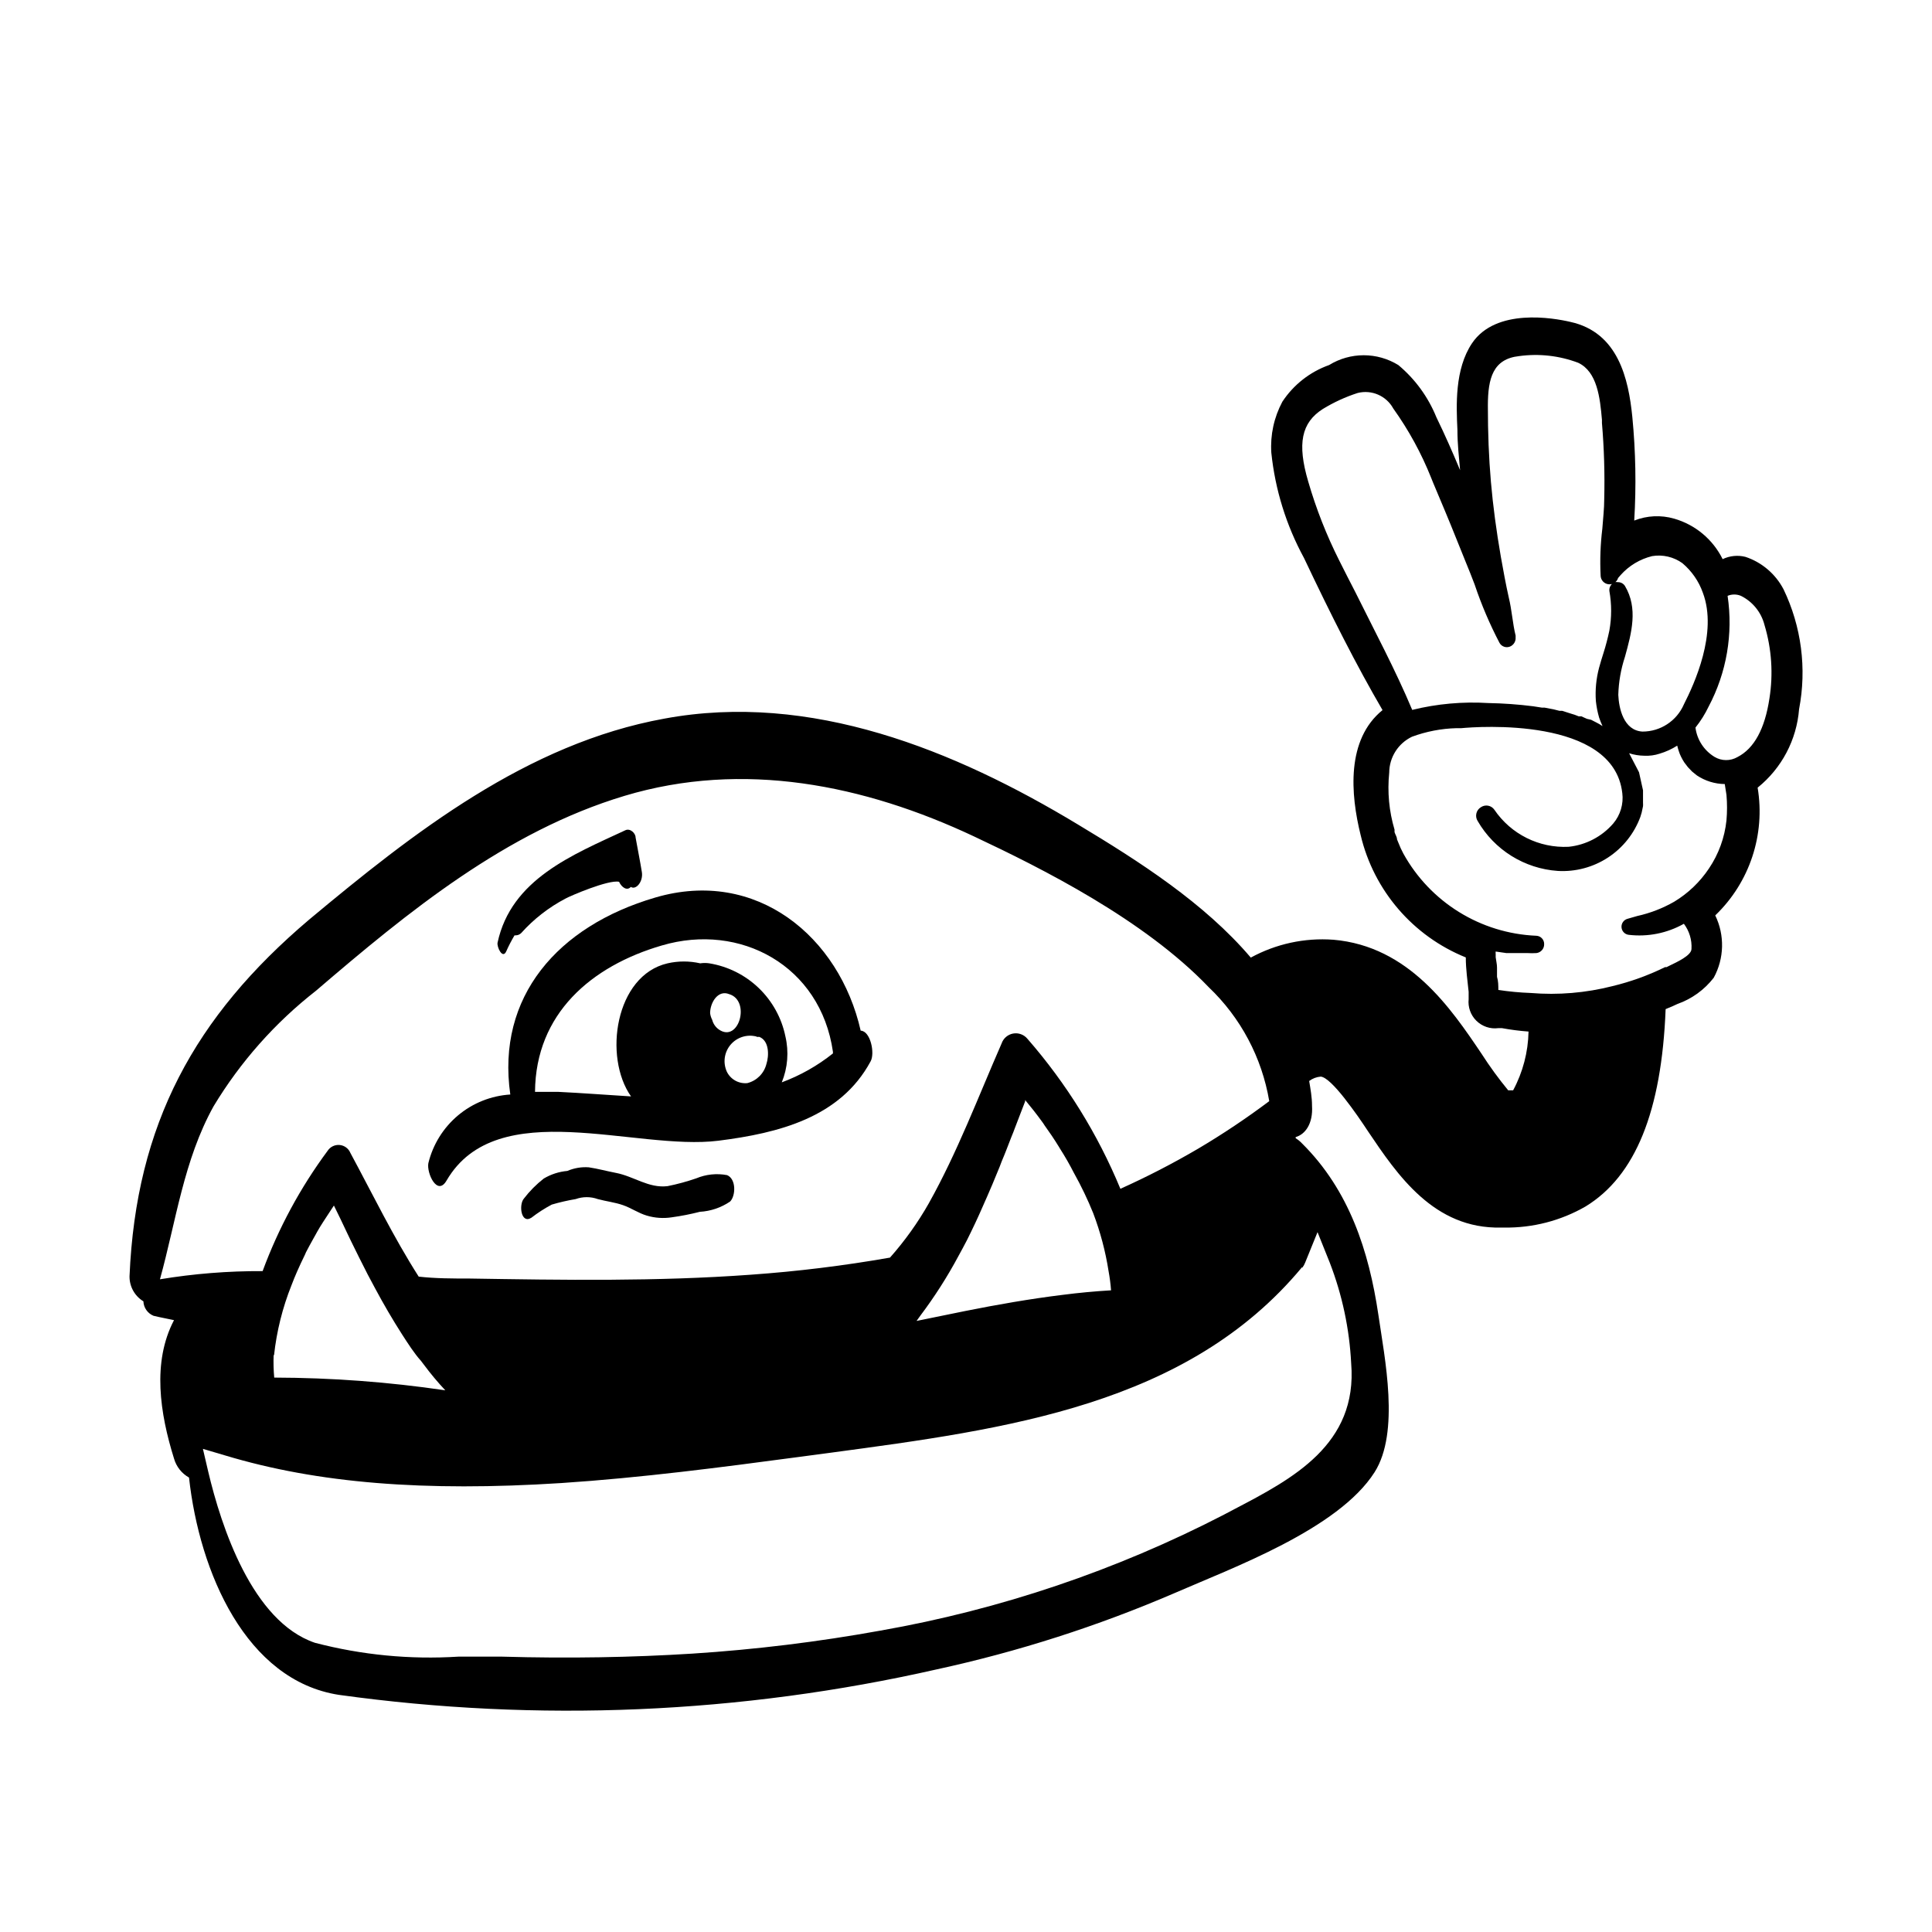
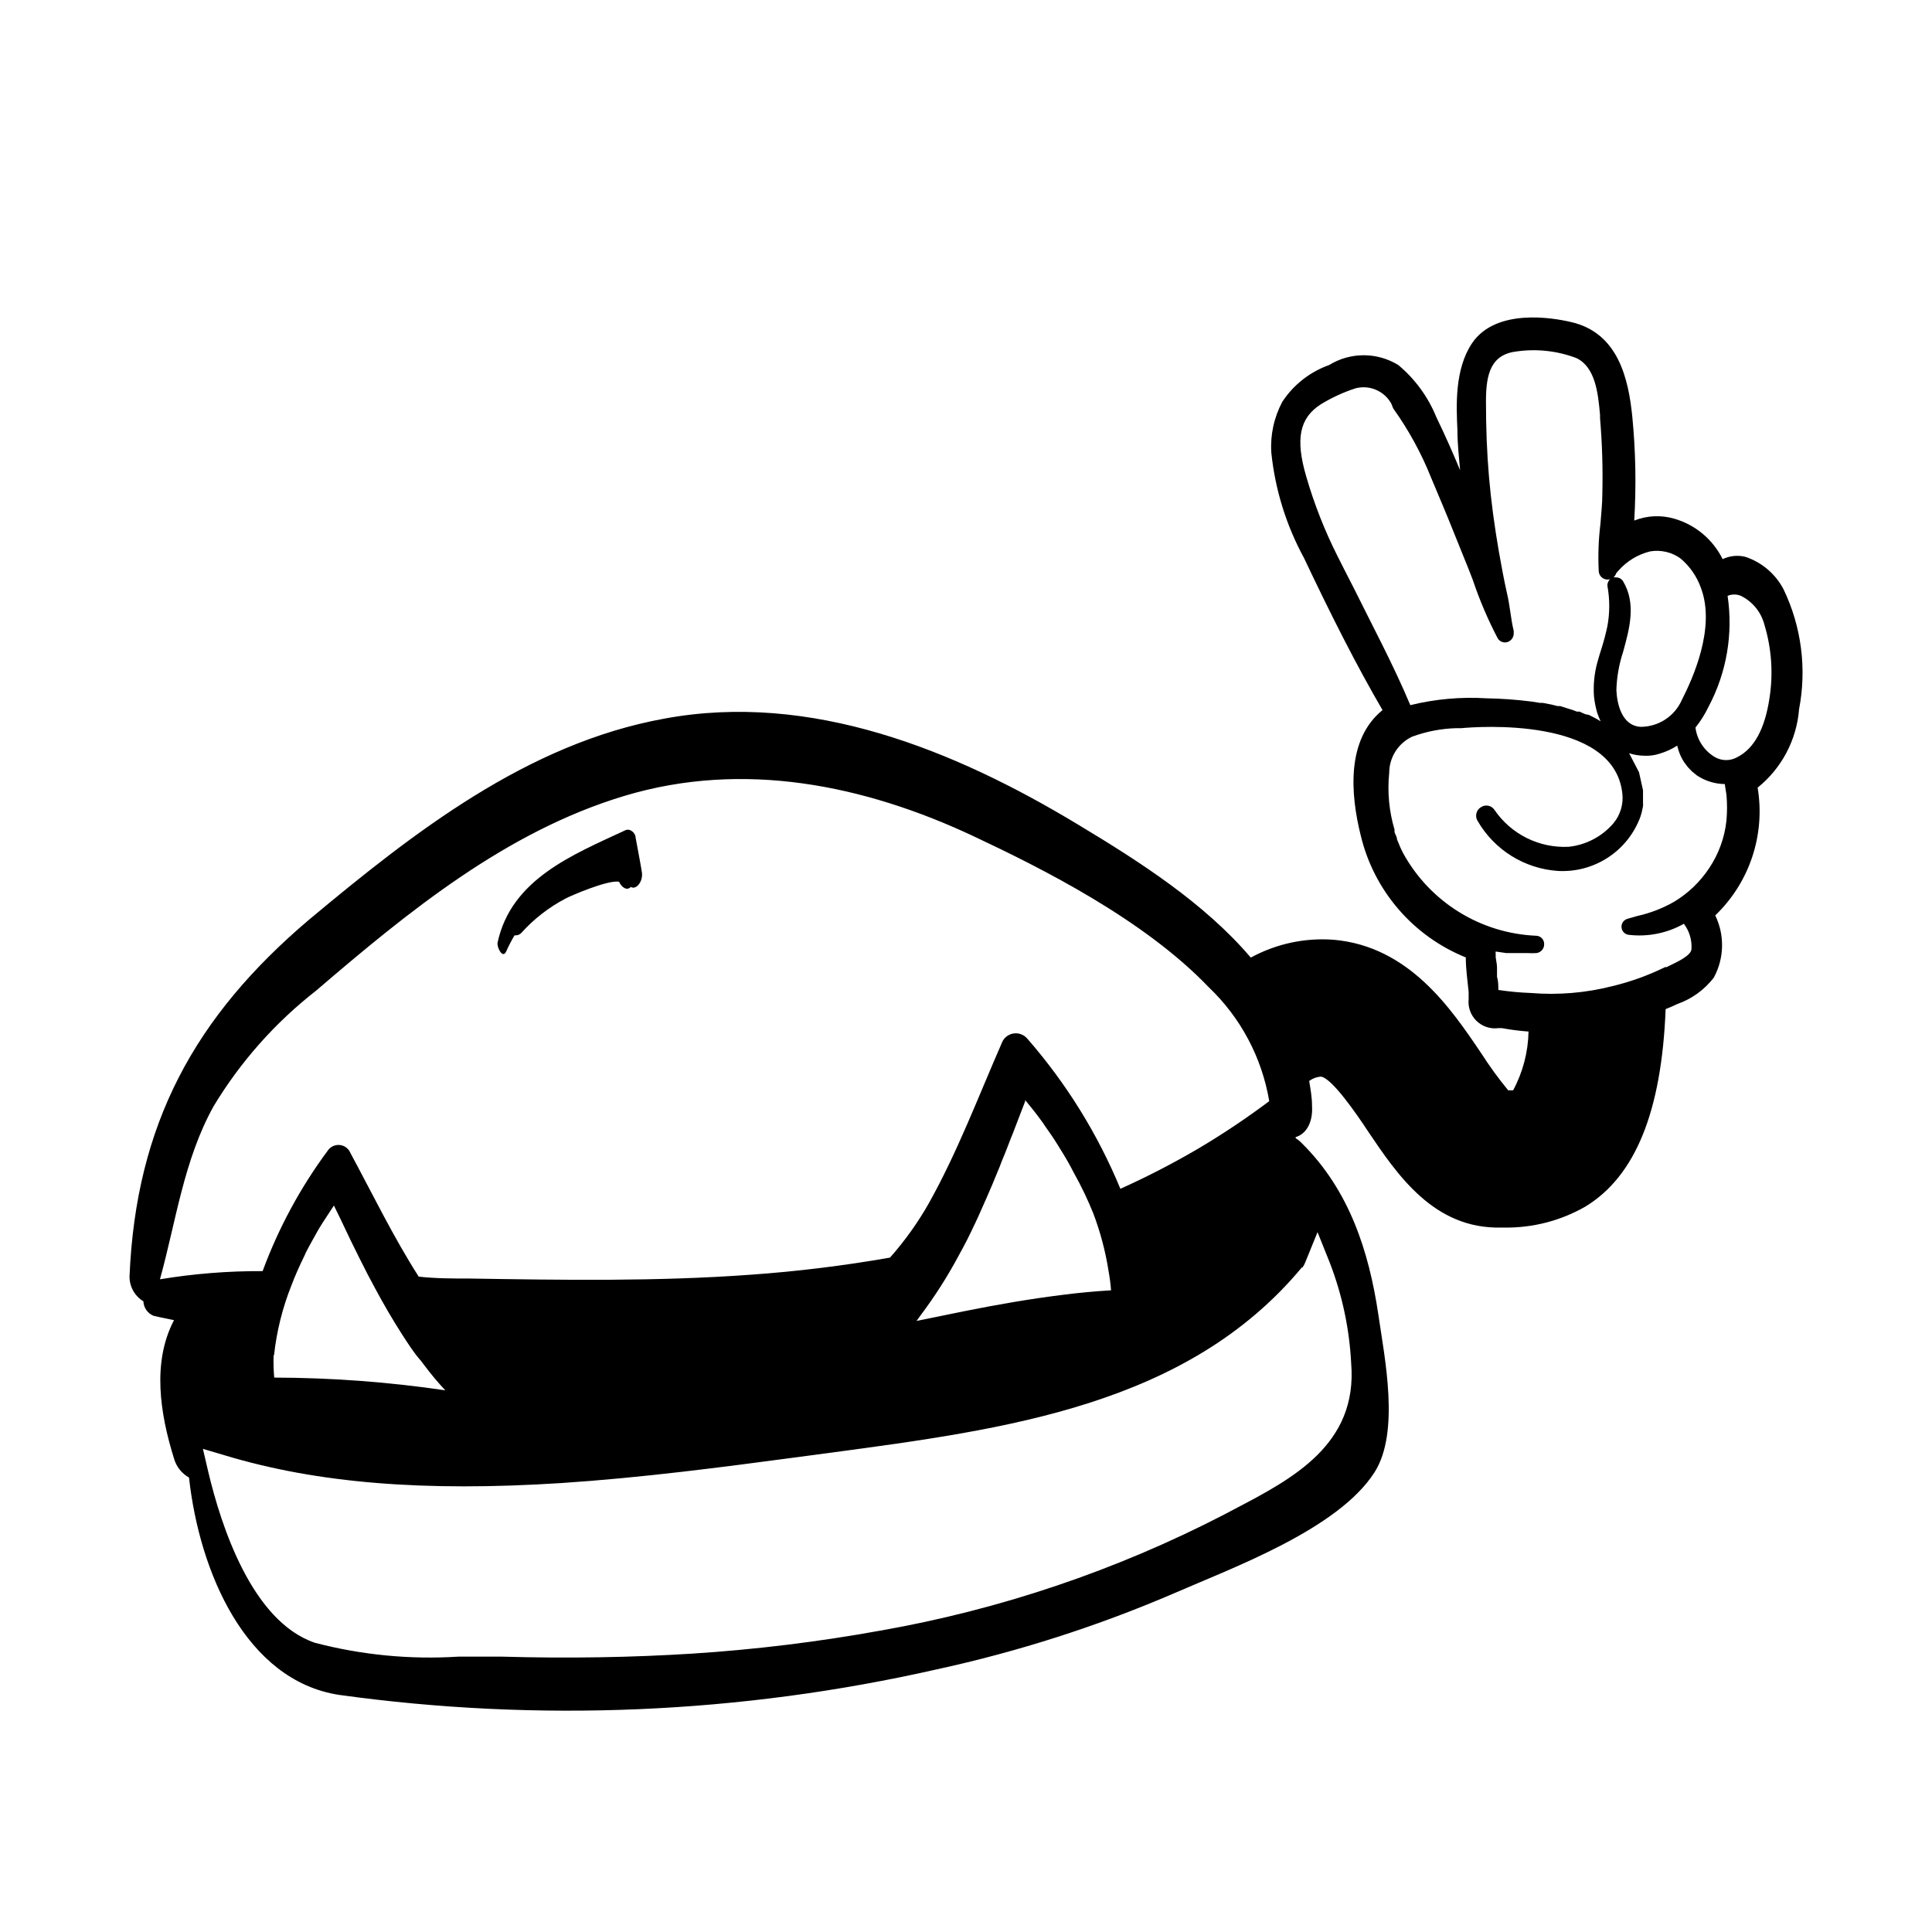
<svg xmlns="http://www.w3.org/2000/svg" fill="#000000" width="800px" height="800px" version="1.1" viewBox="144 144 512 512">
  <g>
-     <path d="m262.36 456.83c13.352-22.871 50.078-7.758 72.043-10.531 15.973-2.016 32.293-6.144 40.305-21.008 1.211-2.117 0-8.062-2.621-8.16-5.644-24.887-27.609-43.176-54.461-35.266-25.797 7.559-42.117 26.25-38.391 52.195v-0.004c-5.086 0.32-9.938 2.254-13.844 5.527-3.906 3.273-6.664 7.711-7.871 12.66-0.504 2.621 2.371 8.918 4.84 4.586zm72.145-40.004c-0.875-0.617-1.504-1.527-1.766-2.566-0.289-0.551-0.477-1.148-0.551-1.766 0-2.769 2.066-6.246 5.039-5.039 5.793 1.715 2.566 13.051-2.723 9.371zm10.078 1.965h0.656c2.672 1.059 2.57 5.039 1.863 7.203l-0.004 0.004c-0.625 2.477-2.559 4.41-5.039 5.035-2.266 0.234-4.438-0.973-5.438-3.019-1.078-2.375-0.695-5.152 0.984-7.144 1.68-1.988 4.356-2.836 6.875-2.176zm-25.191-24.23c20.758-6.144 42.066 5.34 45.344 28.164v0.453l-0.004-0.004c-4.082 3.258-8.656 5.844-13.551 7.66 1.574-3.867 1.91-8.129 0.957-12.191-1.004-4.887-3.473-9.352-7.07-12.809-3.598-3.453-8.16-5.734-13.082-6.539-0.801-0.125-1.617-0.125-2.418 0-2.852-0.652-5.812-0.652-8.664 0-13.906 3.223-17.027 24.836-9.672 35.266-6.551-0.402-13.047-0.906-19.398-1.211h-6.047c0.152-20.754 14.961-33.348 33.605-38.789z" />
    <path d="m278.18 396.07c0.641-1.438 1.367-2.832 2.168-4.184 0.504 0 1.109 0 1.762-0.605 3.348-3.738 7.344-6.844 11.789-9.168 1.16-0.656 11.336-5.039 14.156-4.434 0.707 1.512 2.117 2.469 3.125 1.359 1.359 0.906 3.324-1.41 2.922-3.93s-1.109-6.098-1.664-9.168c0-1.16-1.461-2.519-2.719-1.914-13.957 6.5-30.23 12.949-33.855 29.773-0.25 1.16 1.359 4.535 2.316 2.269z" />
-     <path d="m336.67 455.42c-2.742-0.52-5.582-0.223-8.16 0.855-2.488 0.859-5.027 1.551-7.606 2.066-5.039 0.605-8.918-2.621-13.754-3.527-2.367-0.453-4.734-1.109-7.106-1.461-1.949-0.145-3.898 0.184-5.691 0.957-2.211 0.191-4.344 0.883-6.25 2.016-1.984 1.547-3.762 3.344-5.289 5.34-1.359 1.613-0.754 6.801 2.016 5.039 1.695-1.309 3.5-2.473 5.391-3.477 2.086-0.613 4.203-1.098 6.348-1.461 1.891-0.676 3.953-0.676 5.844 0 2.215 0.605 4.535 0.855 6.699 1.613 2.168 0.754 4.082 2.117 6.297 2.769h0.004c2.137 0.637 4.391 0.793 6.598 0.453 2.512-0.344 5.004-0.832 7.457-1.461 2.867-0.164 5.637-1.105 8.012-2.719 1.512-1.512 1.66-5.996-0.809-7.004z" />
-     <path d="m616.64 300.14c-2.125-4.051-5.734-7.121-10.078-8.566-2.023-0.512-4.16-0.297-6.043 0.605-2.582-5.227-7.246-9.121-12.848-10.73-3.484-1.008-7.207-0.828-10.582 0.504 0.551-9.152 0.383-18.332-0.504-27.457-1.008-10.078-3.727-22.418-16.426-25.191-4.535-1.059-19.699-3.727-26.047 5.644-4.637 6.902-4.18 16.574-3.879 22.973 0 3.68 0.402 7.254 0.707 10.68-1.965-4.684-4.031-9.422-6.297-14.055v-0.004c-2.176-5.356-5.637-10.098-10.074-13.801-2.758-1.699-5.934-2.598-9.172-2.598s-6.41 0.898-9.168 2.598c-5.078 1.805-9.43 5.219-12.395 9.723-2.211 4.141-3.227 8.816-2.922 13.5 1.012 9.789 3.957 19.273 8.664 27.914 7.152 15.113 13.957 28.566 20.809 40.305-9.621 7.809-8.516 22.219-5.793 33.152v-0.004c3.481 14.68 13.867 26.754 27.859 32.395 0 3.074 0.453 6.144 0.754 9.117v1.914l0.004 0.004c-0.234 2.133 0.523 4.258 2.055 5.762 1.535 1.504 3.672 2.223 5.805 1.945h0.957c2.332 0.43 4.688 0.73 7.051 0.906-0.105 5.441-1.504 10.777-4.078 15.57h-1.312c-2.539-3.082-4.894-6.312-7.051-9.676-8.113-12.043-19.246-28.516-39.297-30.23v0.004c-7.594-0.559-15.184 1.086-21.867 4.734-12.293-14.461-29.625-25.543-45.797-35.266-32.695-19.75-70.836-35.266-109.63-28.062-36.375 6.602-66.504 30.23-94.113 53.254-30.379 25.742-45.895 54.258-47.605 94.512-0.039 2.715 1.359 5.242 3.676 6.652 0.066 1.688 1.109 3.18 2.672 3.828 1.812 0.453 3.629 0.754 5.441 1.16-5.844 11.133-3.727 24.738 0 36.676 0.605 2.141 2.039 3.953 3.977 5.039 2.769 25.191 15.113 53.758 39.699 57.586h0.004c52.789 7.328 106.47 5.039 158.45-6.754 21.559-4.688 42.613-11.438 62.879-20.152 15.566-6.801 43.527-16.977 53.152-32.094 6.75-10.629 2.672-30.23 1.008-41.715-2.519-16.977-7.758-33-20.152-45.344l-0.004 0.004c-0.52-0.562-1.113-1.055-1.762-1.461v-0.301c2.519-0.707 4.637-3.527 4.332-8.312 0-2.266-0.402-4.434-0.754-6.551 0.891-0.672 1.957-1.074 3.07-1.16 2.871 0.25 9.621 10.078 12.496 14.461 7.809 11.586 17.48 25.945 35.266 25.543h0.809c7.574 0.121 15.047-1.809 21.613-5.594 13.199-8.062 20.152-25.191 21.211-52.297l1.914-0.805 1.211-0.555h-0.004c3.809-1.344 7.152-3.758 9.625-6.953 2.797-5.117 2.949-11.273 0.402-16.523 9.109-8.734 13.312-21.406 11.234-33.855 6.371-5.129 10.344-12.656 10.984-20.809 2.07-10.766 0.621-21.914-4.133-31.789zm-178.85 180.77c0.305 1.668 0.523 3.348 0.652 5.039-4.281 0.25-8.613 0.656-12.898 1.211-8.613 1.059-17.23 2.57-25.797 4.281l-12.848 2.621 1.008-1.41 0.004-0.004c3.758-4.988 7.129-10.262 10.078-15.77 0.754-1.41 1.562-2.82 2.266-4.231 1.461-2.922 2.871-5.894 4.18-8.918 0.402-0.855 0.754-1.762 1.16-2.621 0.957-2.168 1.863-4.332 2.719-6.449 0.402-0.957 0.805-1.914 1.16-2.922 0.906-2.117 1.715-4.281 2.519-6.348 0.352-0.855 0.707-1.715 1.008-2.57l2.672-6.953v-0.352c1.512 1.812 3.023 3.727 4.484 5.742v0.004c0.234 0.305 0.453 0.625 0.652 0.957 1.309 1.812 2.57 3.68 3.777 5.644l0.301 0.504c1.359 2.117 2.621 4.332 3.777 6.602l0.004-0.004c1.898 3.402 3.578 6.918 5.039 10.527 1.895 4.984 3.262 10.152 4.082 15.418zm-251.4 2.117c4.281-15.469 6.297-31.59 14.207-45.848 7.106-11.785 16.309-22.164 27.156-30.633 24.336-20.859 50.383-42.219 81.77-51.641s63.43-2.973 92.652 10.781c17.984 8.465 44.941 21.965 62.121 39.902h-0.004c8.488 8.07 14.129 18.68 16.07 30.23-6.047 4.535-12.336 8.742-18.844 12.594-6.672 3.91-13.551 7.461-20.605 10.633-5.996-14.504-14.316-27.93-24.633-39.754-0.922-1.117-2.375-1.652-3.801-1.391-1.422 0.262-2.594 1.277-3.055 2.652-6.195 14.156-11.688 28.766-19.246 42.27h0.004c-2.926 5.168-6.387 10.016-10.328 14.457-12.227 2.148-24.551 3.66-36.93 4.535-24.836 1.812-49.777 1.41-74.664 1.008-4.383 0-8.816 0-13.301-0.504-6.699-10.48-12.191-21.816-18.086-32.746h-0.004c-0.473-1.188-1.566-2.008-2.836-2.137-1.273-0.125-2.508 0.465-3.207 1.531-7.227 9.762-13.027 20.496-17.23 31.891-9.113-0.043-18.215 0.68-27.207 2.168zm30.23 20.152c0.691-6.379 2.25-12.633 4.633-18.59 0.453-1.211 0.957-2.418 1.461-3.578 0.656-1.461 1.309-2.922 2.016-4.332 0 0 0.25-0.504 0.352-0.805 0.656-1.211 1.258-2.418 1.965-3.629 0.707-1.211 0.656-1.211 1.008-1.812 0.352-0.605 1.008-1.762 1.562-2.57 0.555-0.805 1.914-2.973 2.871-4.383 1.109 2.215 2.266 4.637 3.426 7.106l1.109 2.316c1.41 2.871 2.871 5.844 4.434 8.867l1.965 3.68c2.215 4.133 4.586 8.211 7.106 12.141 1.562 2.418 3.223 5.039 5.039 7.055l0.805 1.059v-0.004c1.746 2.356 3.633 4.609 5.641 6.75-15.012-2.215-30.164-3.34-45.34-3.375-0.18-1.992-0.23-3.996-0.152-5.996zm272.51-23.227h-0.004c0.316-0.414 0.57-0.871 0.758-1.359l3.273-8.062 3.273 8.16v0.004c3.281 8.512 5.184 17.488 5.644 26.598 1.762 21.562-15.617 30.633-30.934 38.641l-2.769 1.461v0.004c-28.617 14.789-59.312 25.152-91.039 30.73-16.48 2.984-33.117 5.019-49.828 6.098-15.973 1.008-32.898 1.309-50.383 0.805h-11.688c-12.777 0.805-25.602-0.438-37.984-3.676-16.625-5.644-24.836-30.832-28.266-45.344l-1.41-6.047 5.945 1.762c24.434 7.356 52.699 9.621 88.973 7.305 21.363-1.41 42.473-4.18 62.875-6.902l8.715-1.16c46.402-6.242 94.363-12.539 124.75-49.117zm98.543-96.984c-3.051 1.746-6.344 3.019-9.773 3.781l-2.621 0.754c-0.996 0.285-1.648 1.234-1.562 2.266 0.086 1.012 0.859 1.828 1.863 1.965 5.074 0.609 10.211-0.414 14.664-2.922 1.438 1.91 2.152 4.266 2.016 6.652 0 1.762-3.93 3.527-5.894 4.484l-0.707 0.352h-0.402c-4.453 2.188-9.133 3.879-13.957 5.039-7.07 1.801-14.391 2.414-21.664 1.812-2.867-0.105-5.727-0.371-8.562-0.805 0-1.16 0-2.316-0.352-3.477v-2.469c0-0.906-0.25-1.812-0.352-2.719v-0.855l-0.004-0.004c-0.023-0.219-0.023-0.438 0-0.656l2.769 0.402h5.594v0.004c0.824 0.051 1.648 0.051 2.469 0 1.18-0.156 2.051-1.18 2.016-2.371 0.027-1.176-0.891-2.16-2.066-2.215-14.758-0.609-28.129-8.879-35.266-21.816-0.496-0.926-0.934-1.887-1.309-2.871l-0.352-0.855c0-0.656-0.453-1.258-0.656-1.914v-0.656c-1.457-4.898-1.934-10.031-1.41-15.113 0.023-4.07 2.371-7.766 6.043-9.523 3.781-1.395 7.762-2.16 11.789-2.266h1.309c4.133-0.402 40.305-3.074 42.621 17.18h0.004c0.371 2.922-0.508 5.867-2.418 8.109-3.012 3.469-7.223 5.664-11.789 6.148-7.832 0.387-15.297-3.336-19.699-9.824-0.387-0.562-0.98-0.945-1.652-1.07-0.672-0.121-1.363 0.027-1.926 0.414-0.598 0.367-1.023 0.953-1.184 1.637-0.164 0.68-0.043 1.398 0.328 1.992 4.441 7.68 12.41 12.645 21.262 13.25 4.695 0.27 9.355-0.973 13.289-3.551 3.938-2.574 6.941-6.348 8.574-10.758l0.352-1.16 0.352-1.664 0.004 0.004c0.023-0.305 0.023-0.605 0-0.906v-3.328l-1.059-4.785-2.621-5.039c1.305 0.418 2.664 0.641 4.031 0.656 1.383 0.07 2.766-0.117 4.082-0.555 1.633-0.488 3.195-1.199 4.633-2.117 0.109 0.477 0.246 0.949 0.402 1.414 0.16 0.52 0.363 1.023 0.605 1.508 0.254 0.523 0.539 1.027 0.855 1.512l0.957 1.258 1.109 1.16 1.309 1.059h0.004c2.18 1.449 4.734 2.238 7.356 2.269l0.453 2.871c0.199 2.246 0.199 4.504 0 6.75-0.48 4.566-2.07 8.941-4.637 12.746-2.387 3.582-5.535 6.59-9.219 8.816zm-74.465-130.74c4.094 5.719 7.477 11.91 10.078 18.441l0.504 1.258c2.117 5.039 4.133 9.773 6.098 14.711l2.519 6.246c0.855 2.016 1.613 4.031 2.418 6.098h-0.004c1.777 5.285 3.969 10.426 6.551 15.367 0.535 0.988 1.727 1.422 2.769 1.008 0.977-0.391 1.59-1.371 1.512-2.418v-0.504c-0.402-1.613-0.656-3.324-0.906-5.039-0.25-1.715-0.504-3.375-0.906-5.039-0.805-3.578-1.461-7.203-2.117-10.883-1.16-6.699-2.066-13.352-2.621-19.801-0.555-6.449-0.805-12.797-0.805-20.152 0-7.356 1.41-12.395 8.262-13.148h0.004c5.285-0.727 10.672-0.121 15.668 1.766 5.039 2.367 5.793 9.27 6.297 15.113v0.855c0.57 6.703 0.773 13.43 0.605 20.152 0 2.57-0.301 5.039-0.504 7.859-0.504 4.113-0.656 8.258-0.453 12.395 0.012 1.168 0.879 2.152 2.035 2.316 1.156 0.164 2.262-0.543 2.598-1.66l0.656-0.754v-0.004c2.211-2.488 5.129-4.246 8.363-5.035 2.812-0.469 5.691 0.203 8.008 1.863 2.484 2.086 4.363 4.801 5.441 7.859 3.981 10.629-2.316 24.234-5.039 29.574h0.004c-1.895 4.379-6.211 7.211-10.984 7.203-5.039-0.301-6.246-6.246-6.398-9.723 0.094-3.426 0.688-6.82 1.762-10.078 1.762-6.348 3.527-12.898 0-18.793-0.402-0.637-1.109-1.016-1.863-1.004-0.25-0.051-0.504-0.051-0.754 0-0.984 0.324-1.613 1.285-1.512 2.316 0.629 3.481 0.629 7.047 0 10.527-0.422 2.008-0.941 3.992-1.562 5.945-0.402 1.258-0.805 2.57-1.16 3.879-0.766 2.875-1.059 5.852-0.855 8.816 0.156 1.484 0.441 2.953 0.855 4.387 0.262 0.77 0.562 1.527 0.91 2.266l-0.906-0.555-0.656-0.352-1.461-0.754-1.109-0.254-1.461-0.656h-0.707c-0.703-0.305-1.426-0.555-2.164-0.754l-2.215-0.707h-0.707l-1.613-0.402-2.367-0.453h-0.707l-2.266-0.352c-3.961-0.504-7.949-0.789-11.941-0.859-6.769-0.418-13.566 0.191-20.152 1.816-4.484-10.68-10.078-21.109-15.113-31.285-1.41-2.769-2.871-5.543-4.231-8.312l-0.004-0.004c-3.371-6.703-6.121-13.699-8.211-20.906-2.973-10.078-1.812-15.617 3.879-19.246 2.898-1.77 5.992-3.191 9.223-4.234 3.699-0.934 7.57 0.742 9.418 4.082zm60.457 91.645m-12.141-8.516m36.828 9.219c-2.769-1.688-4.625-4.539-5.039-7.758 1.367-1.711 2.531-3.57 3.477-5.543 4.777-9 6.543-19.293 5.039-29.371 1.129-0.469 2.398-0.469 3.527 0 3.106 1.535 5.387 4.352 6.246 7.707 1.902 6.32 2.352 12.984 1.312 19.5-1.211 8.012-4.031 13.25-8.465 15.516-1.891 1.094-4.227 1.078-6.098-0.051z" />
+     <path d="m616.64 300.14c-2.125-4.051-5.734-7.121-10.078-8.566-2.023-0.512-4.16-0.297-6.043 0.605-2.582-5.227-7.246-9.121-12.848-10.73-3.484-1.008-7.207-0.828-10.582 0.504 0.551-9.152 0.383-18.332-0.504-27.457-1.008-10.078-3.727-22.418-16.426-25.191-4.535-1.059-19.699-3.727-26.047 5.644-4.637 6.902-4.18 16.574-3.879 22.973 0 3.68 0.402 7.254 0.707 10.68-1.965-4.684-4.031-9.422-6.297-14.055v-0.004c-2.176-5.356-5.637-10.098-10.074-13.801-2.758-1.699-5.934-2.598-9.172-2.598s-6.41 0.898-9.168 2.598c-5.078 1.805-9.43 5.219-12.395 9.723-2.211 4.141-3.227 8.816-2.922 13.5 1.012 9.789 3.957 19.273 8.664 27.914 7.152 15.113 13.957 28.566 20.809 40.305-9.621 7.809-8.516 22.219-5.793 33.152v-0.004c3.481 14.68 13.867 26.754 27.859 32.395 0 3.074 0.453 6.144 0.754 9.117v1.914l0.004 0.004c-0.234 2.133 0.523 4.258 2.055 5.762 1.535 1.504 3.672 2.223 5.805 1.945h0.957c2.332 0.43 4.688 0.73 7.051 0.906-0.105 5.441-1.504 10.777-4.078 15.57h-1.312c-2.539-3.082-4.894-6.312-7.051-9.676-8.113-12.043-19.246-28.516-39.297-30.23v0.004c-7.594-0.559-15.184 1.086-21.867 4.734-12.293-14.461-29.625-25.543-45.797-35.266-32.695-19.75-70.836-35.266-109.63-28.062-36.375 6.602-66.504 30.23-94.113 53.254-30.379 25.742-45.895 54.258-47.605 94.512-0.039 2.715 1.359 5.242 3.676 6.652 0.066 1.688 1.109 3.18 2.672 3.828 1.812 0.453 3.629 0.754 5.441 1.16-5.844 11.133-3.727 24.738 0 36.676 0.605 2.141 2.039 3.953 3.977 5.039 2.769 25.191 15.113 53.758 39.699 57.586h0.004c52.789 7.328 106.47 5.039 158.45-6.754 21.559-4.688 42.613-11.438 62.879-20.152 15.566-6.801 43.527-16.977 53.152-32.094 6.75-10.629 2.672-30.23 1.008-41.715-2.519-16.977-7.758-33-20.152-45.344l-0.004 0.004c-0.52-0.562-1.113-1.055-1.762-1.461v-0.301c2.519-0.707 4.637-3.527 4.332-8.312 0-2.266-0.402-4.434-0.754-6.551 0.891-0.672 1.957-1.074 3.07-1.16 2.871 0.25 9.621 10.078 12.496 14.461 7.809 11.586 17.48 25.945 35.266 25.543h0.809c7.574 0.121 15.047-1.809 21.613-5.594 13.199-8.062 20.152-25.191 21.211-52.297l1.914-0.805 1.211-0.555h-0.004c3.809-1.344 7.152-3.758 9.625-6.953 2.797-5.117 2.949-11.273 0.402-16.523 9.109-8.734 13.312-21.406 11.234-33.855 6.371-5.129 10.344-12.656 10.984-20.809 2.07-10.766 0.621-21.914-4.133-31.789zm-178.85 180.77c0.305 1.668 0.523 3.348 0.652 5.039-4.281 0.25-8.613 0.656-12.898 1.211-8.613 1.059-17.23 2.57-25.797 4.281l-12.848 2.621 1.008-1.41 0.004-0.004c3.758-4.988 7.129-10.262 10.078-15.77 0.754-1.41 1.562-2.82 2.266-4.231 1.461-2.922 2.871-5.894 4.18-8.918 0.402-0.855 0.754-1.762 1.16-2.621 0.957-2.168 1.863-4.332 2.719-6.449 0.402-0.957 0.805-1.914 1.16-2.922 0.906-2.117 1.715-4.281 2.519-6.348 0.352-0.855 0.707-1.715 1.008-2.57l2.672-6.953v-0.352c1.512 1.812 3.023 3.727 4.484 5.742v0.004c0.234 0.305 0.453 0.625 0.652 0.957 1.309 1.812 2.57 3.68 3.777 5.644l0.301 0.504c1.359 2.117 2.621 4.332 3.777 6.602l0.004-0.004c1.898 3.402 3.578 6.918 5.039 10.527 1.895 4.984 3.262 10.152 4.082 15.418zm-251.4 2.117c4.281-15.469 6.297-31.59 14.207-45.848 7.106-11.785 16.309-22.164 27.156-30.633 24.336-20.859 50.383-42.219 81.77-51.641s63.43-2.973 92.652 10.781c17.984 8.465 44.941 21.965 62.121 39.902h-0.004c8.488 8.07 14.129 18.68 16.07 30.23-6.047 4.535-12.336 8.742-18.844 12.594-6.672 3.91-13.551 7.461-20.605 10.633-5.996-14.504-14.316-27.93-24.633-39.754-0.922-1.117-2.375-1.652-3.801-1.391-1.422 0.262-2.594 1.277-3.055 2.652-6.195 14.156-11.688 28.766-19.246 42.27h0.004c-2.926 5.168-6.387 10.016-10.328 14.457-12.227 2.148-24.551 3.66-36.93 4.535-24.836 1.812-49.777 1.41-74.664 1.008-4.383 0-8.816 0-13.301-0.504-6.699-10.48-12.191-21.816-18.086-32.746h-0.004c-0.473-1.188-1.566-2.008-2.836-2.137-1.273-0.125-2.508 0.465-3.207 1.531-7.227 9.762-13.027 20.496-17.23 31.891-9.113-0.043-18.215 0.68-27.207 2.168zm30.23 20.152c0.691-6.379 2.25-12.633 4.633-18.59 0.453-1.211 0.957-2.418 1.461-3.578 0.656-1.461 1.309-2.922 2.016-4.332 0 0 0.25-0.504 0.352-0.805 0.656-1.211 1.258-2.418 1.965-3.629 0.707-1.211 0.656-1.211 1.008-1.812 0.352-0.605 1.008-1.762 1.562-2.57 0.555-0.805 1.914-2.973 2.871-4.383 1.109 2.215 2.266 4.637 3.426 7.106l1.109 2.316c1.41 2.871 2.871 5.844 4.434 8.867l1.965 3.68c2.215 4.133 4.586 8.211 7.106 12.141 1.562 2.418 3.223 5.039 5.039 7.055l0.805 1.059v-0.004c1.746 2.356 3.633 4.609 5.641 6.75-15.012-2.215-30.164-3.34-45.34-3.375-0.18-1.992-0.23-3.996-0.152-5.996zm272.51-23.227h-0.004c0.316-0.414 0.57-0.871 0.758-1.359l3.273-8.062 3.273 8.16v0.004c3.281 8.512 5.184 17.488 5.644 26.598 1.762 21.562-15.617 30.633-30.934 38.641l-2.769 1.461v0.004c-28.617 14.789-59.312 25.152-91.039 30.73-16.48 2.984-33.117 5.019-49.828 6.098-15.973 1.008-32.898 1.309-50.383 0.805h-11.688c-12.777 0.805-25.602-0.438-37.984-3.676-16.625-5.644-24.836-30.832-28.266-45.344l-1.41-6.047 5.945 1.762c24.434 7.356 52.699 9.621 88.973 7.305 21.363-1.41 42.473-4.18 62.875-6.902l8.715-1.16c46.402-6.242 94.363-12.539 124.75-49.117zm98.543-96.984c-3.051 1.746-6.344 3.019-9.773 3.781l-2.621 0.754c-0.996 0.285-1.648 1.234-1.562 2.266 0.086 1.012 0.859 1.828 1.863 1.965 5.074 0.609 10.211-0.414 14.664-2.922 1.438 1.91 2.152 4.266 2.016 6.652 0 1.762-3.93 3.527-5.894 4.484l-0.707 0.352h-0.402c-4.453 2.188-9.133 3.879-13.957 5.039-7.07 1.801-14.391 2.414-21.664 1.812-2.867-0.105-5.727-0.371-8.562-0.805 0-1.16 0-2.316-0.352-3.477v-2.469c0-0.906-0.25-1.812-0.352-2.719v-0.855l-0.004-0.004c-0.023-0.219-0.023-0.438 0-0.656l2.769 0.402h5.594v0.004c0.824 0.051 1.648 0.051 2.469 0 1.18-0.156 2.051-1.18 2.016-2.371 0.027-1.176-0.891-2.16-2.066-2.215-14.758-0.609-28.129-8.879-35.266-21.816-0.496-0.926-0.934-1.887-1.309-2.871l-0.352-0.855c0-0.656-0.453-1.258-0.656-1.914v-0.656c-1.457-4.898-1.934-10.031-1.41-15.113 0.023-4.07 2.371-7.766 6.043-9.523 3.781-1.395 7.762-2.16 11.789-2.266h1.309c4.133-0.402 40.305-3.074 42.621 17.18h0.004c0.371 2.922-0.508 5.867-2.418 8.109-3.012 3.469-7.223 5.664-11.789 6.148-7.832 0.387-15.297-3.336-19.699-9.824-0.387-0.562-0.98-0.945-1.652-1.07-0.672-0.121-1.363 0.027-1.926 0.414-0.598 0.367-1.023 0.953-1.184 1.637-0.164 0.68-0.043 1.398 0.328 1.992 4.441 7.68 12.41 12.645 21.262 13.25 4.695 0.27 9.355-0.973 13.289-3.551 3.938-2.574 6.941-6.348 8.574-10.758l0.352-1.16 0.352-1.664 0.004 0.004c0.023-0.305 0.023-0.605 0-0.906v-3.328l-1.059-4.785-2.621-5.039c1.305 0.418 2.664 0.641 4.031 0.656 1.383 0.07 2.766-0.117 4.082-0.555 1.633-0.488 3.195-1.199 4.633-2.117 0.109 0.477 0.246 0.949 0.402 1.414 0.16 0.52 0.363 1.023 0.605 1.508 0.254 0.523 0.539 1.027 0.855 1.512l0.957 1.258 1.109 1.16 1.309 1.059h0.004c2.18 1.449 4.734 2.238 7.356 2.269l0.453 2.871c0.199 2.246 0.199 4.504 0 6.75-0.48 4.566-2.07 8.941-4.637 12.746-2.387 3.582-5.535 6.59-9.219 8.816zm-74.465-130.74c4.094 5.719 7.477 11.91 10.078 18.441c2.117 5.039 4.133 9.773 6.098 14.711l2.519 6.246c0.855 2.016 1.613 4.031 2.418 6.098h-0.004c1.777 5.285 3.969 10.426 6.551 15.367 0.535 0.988 1.727 1.422 2.769 1.008 0.977-0.391 1.59-1.371 1.512-2.418v-0.504c-0.402-1.613-0.656-3.324-0.906-5.039-0.25-1.715-0.504-3.375-0.906-5.039-0.805-3.578-1.461-7.203-2.117-10.883-1.16-6.699-2.066-13.352-2.621-19.801-0.555-6.449-0.805-12.797-0.805-20.152 0-7.356 1.41-12.395 8.262-13.148h0.004c5.285-0.727 10.672-0.121 15.668 1.766 5.039 2.367 5.793 9.27 6.297 15.113v0.855c0.57 6.703 0.773 13.43 0.605 20.152 0 2.57-0.301 5.039-0.504 7.859-0.504 4.113-0.656 8.258-0.453 12.395 0.012 1.168 0.879 2.152 2.035 2.316 1.156 0.164 2.262-0.543 2.598-1.66l0.656-0.754v-0.004c2.211-2.488 5.129-4.246 8.363-5.035 2.812-0.469 5.691 0.203 8.008 1.863 2.484 2.086 4.363 4.801 5.441 7.859 3.981 10.629-2.316 24.234-5.039 29.574h0.004c-1.895 4.379-6.211 7.211-10.984 7.203-5.039-0.301-6.246-6.246-6.398-9.723 0.094-3.426 0.688-6.82 1.762-10.078 1.762-6.348 3.527-12.898 0-18.793-0.402-0.637-1.109-1.016-1.863-1.004-0.25-0.051-0.504-0.051-0.754 0-0.984 0.324-1.613 1.285-1.512 2.316 0.629 3.481 0.629 7.047 0 10.527-0.422 2.008-0.941 3.992-1.562 5.945-0.402 1.258-0.805 2.57-1.16 3.879-0.766 2.875-1.059 5.852-0.855 8.816 0.156 1.484 0.441 2.953 0.855 4.387 0.262 0.77 0.562 1.527 0.91 2.266l-0.906-0.555-0.656-0.352-1.461-0.754-1.109-0.254-1.461-0.656h-0.707c-0.703-0.305-1.426-0.555-2.164-0.754l-2.215-0.707h-0.707l-1.613-0.402-2.367-0.453h-0.707l-2.266-0.352c-3.961-0.504-7.949-0.789-11.941-0.859-6.769-0.418-13.566 0.191-20.152 1.816-4.484-10.68-10.078-21.109-15.113-31.285-1.41-2.769-2.871-5.543-4.231-8.312l-0.004-0.004c-3.371-6.703-6.121-13.699-8.211-20.906-2.973-10.078-1.812-15.617 3.879-19.246 2.898-1.77 5.992-3.191 9.223-4.234 3.699-0.934 7.57 0.742 9.418 4.082zm60.457 91.645m-12.141-8.516m36.828 9.219c-2.769-1.688-4.625-4.539-5.039-7.758 1.367-1.711 2.531-3.57 3.477-5.543 4.777-9 6.543-19.293 5.039-29.371 1.129-0.469 2.398-0.469 3.527 0 3.106 1.535 5.387 4.352 6.246 7.707 1.902 6.32 2.352 12.984 1.312 19.5-1.211 8.012-4.031 13.25-8.465 15.516-1.891 1.094-4.227 1.078-6.098-0.051z" />
  </g>
</svg>